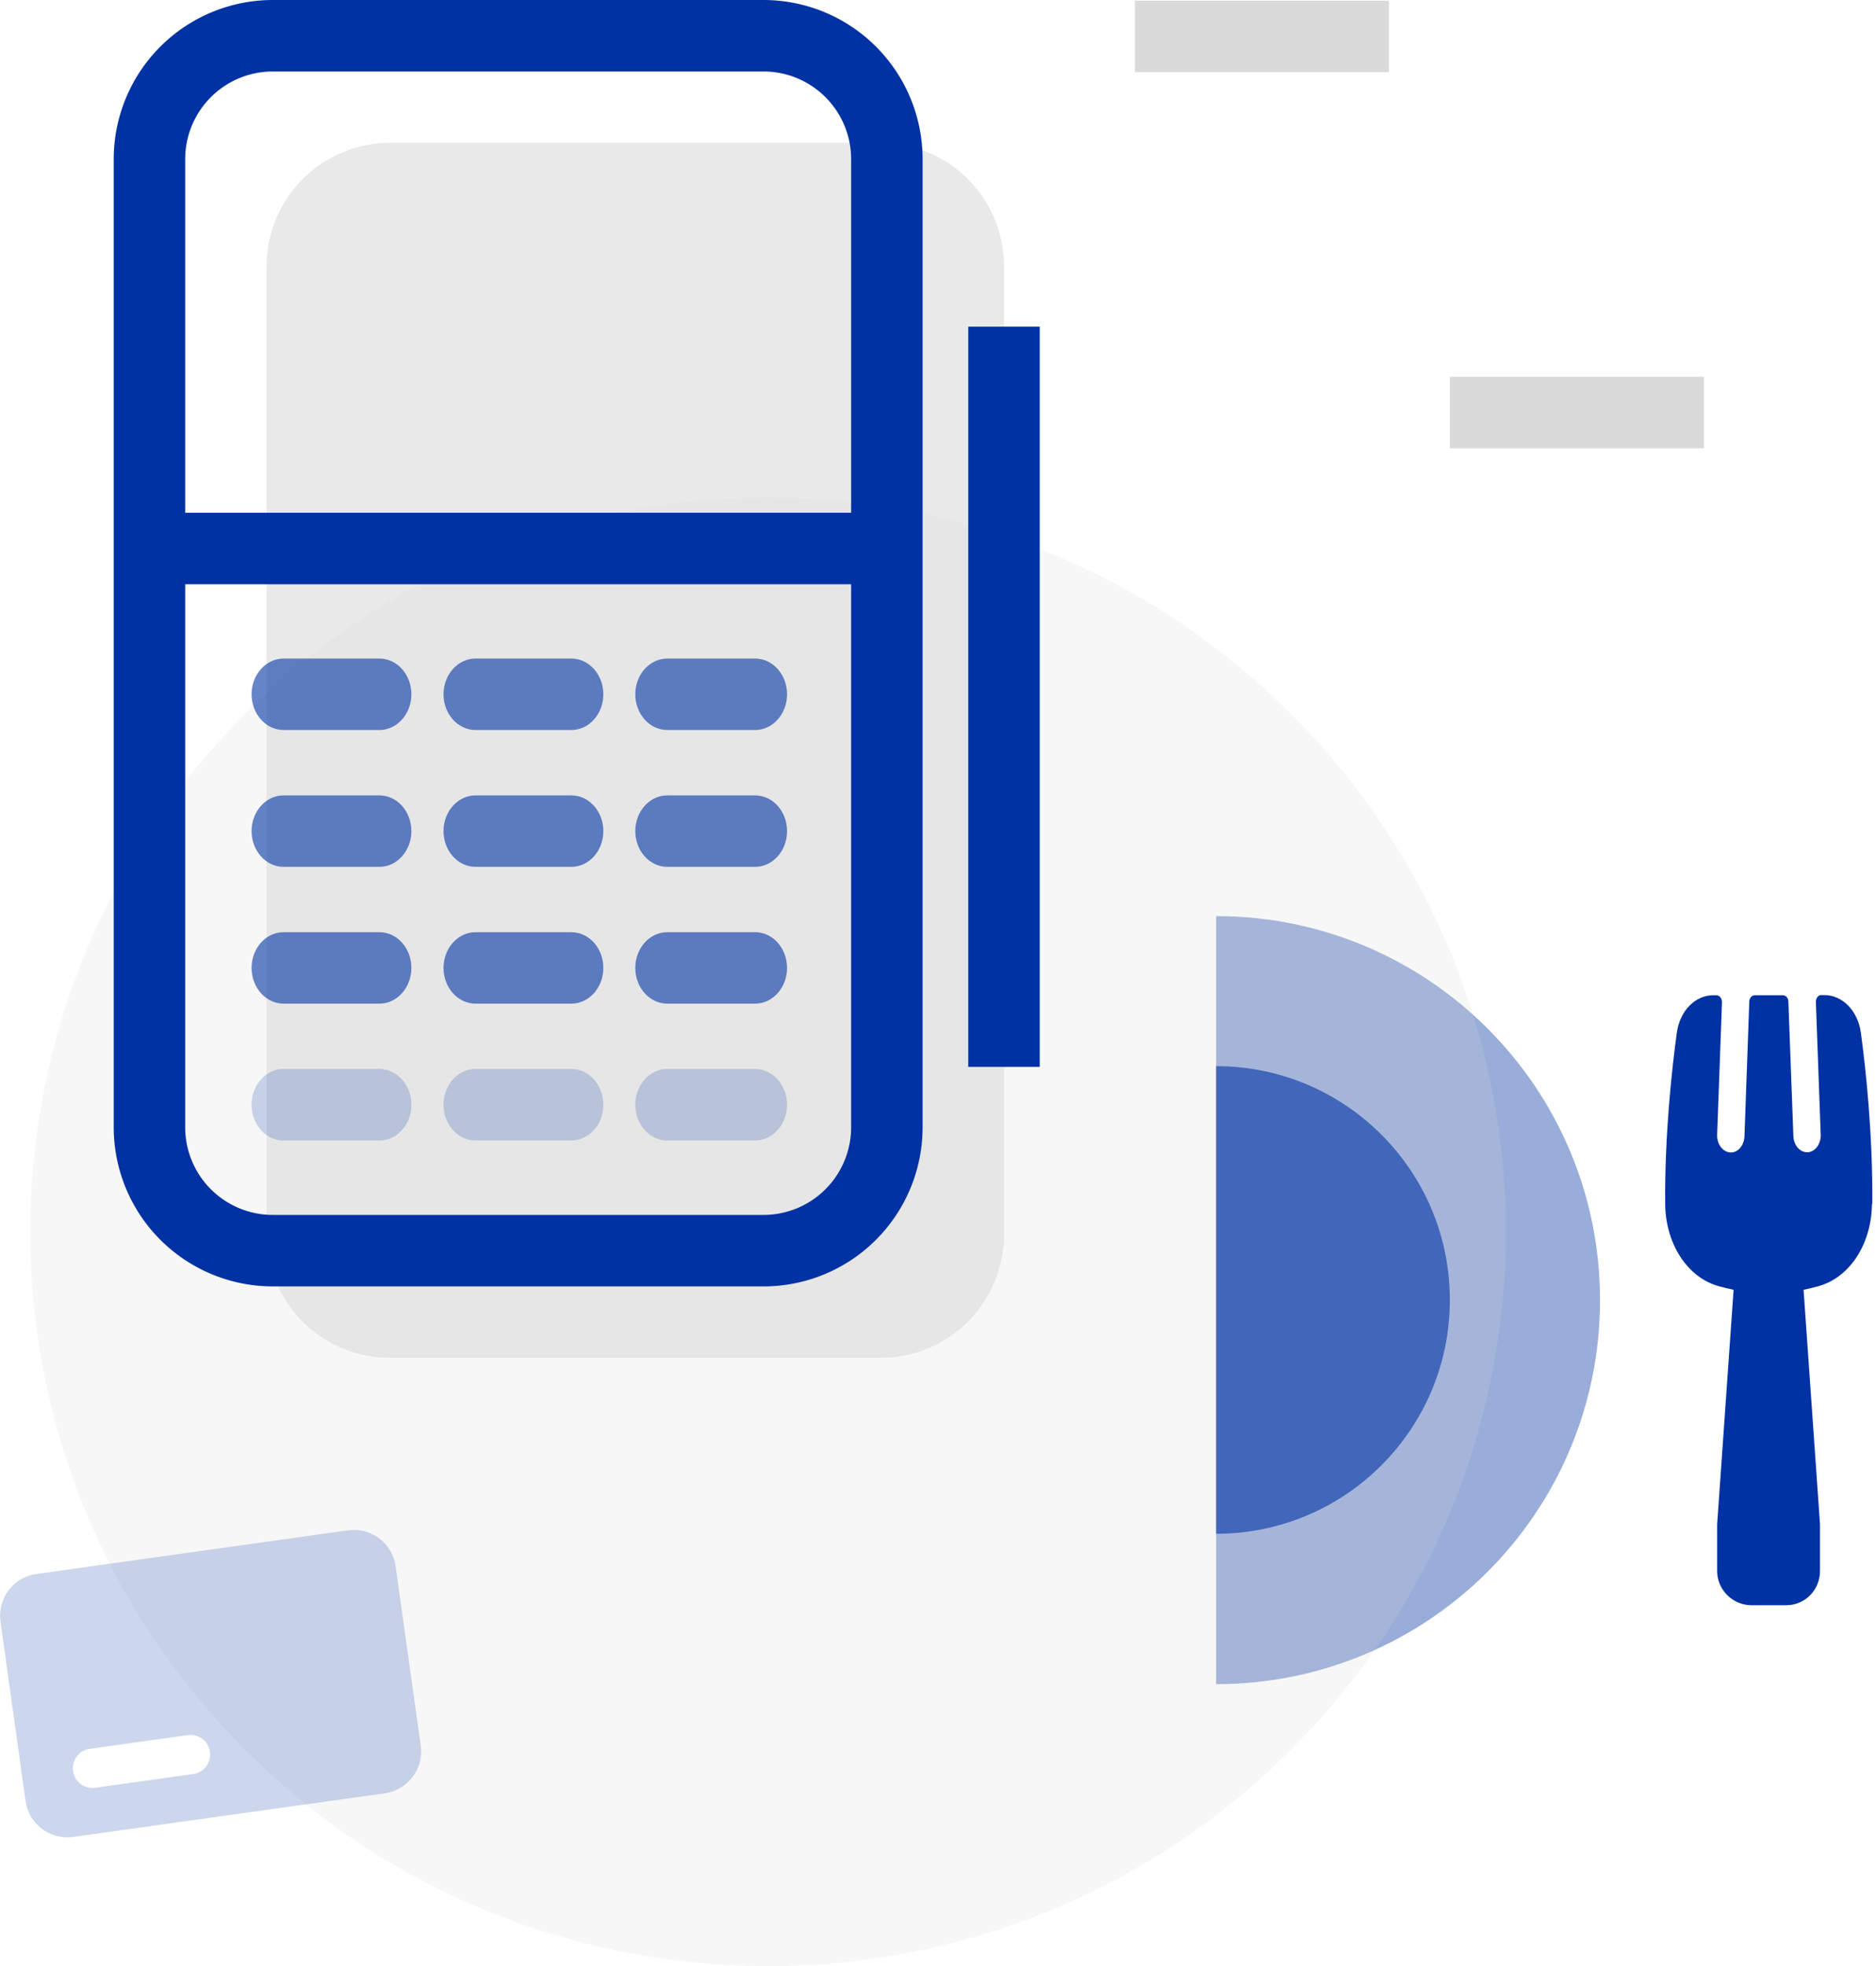
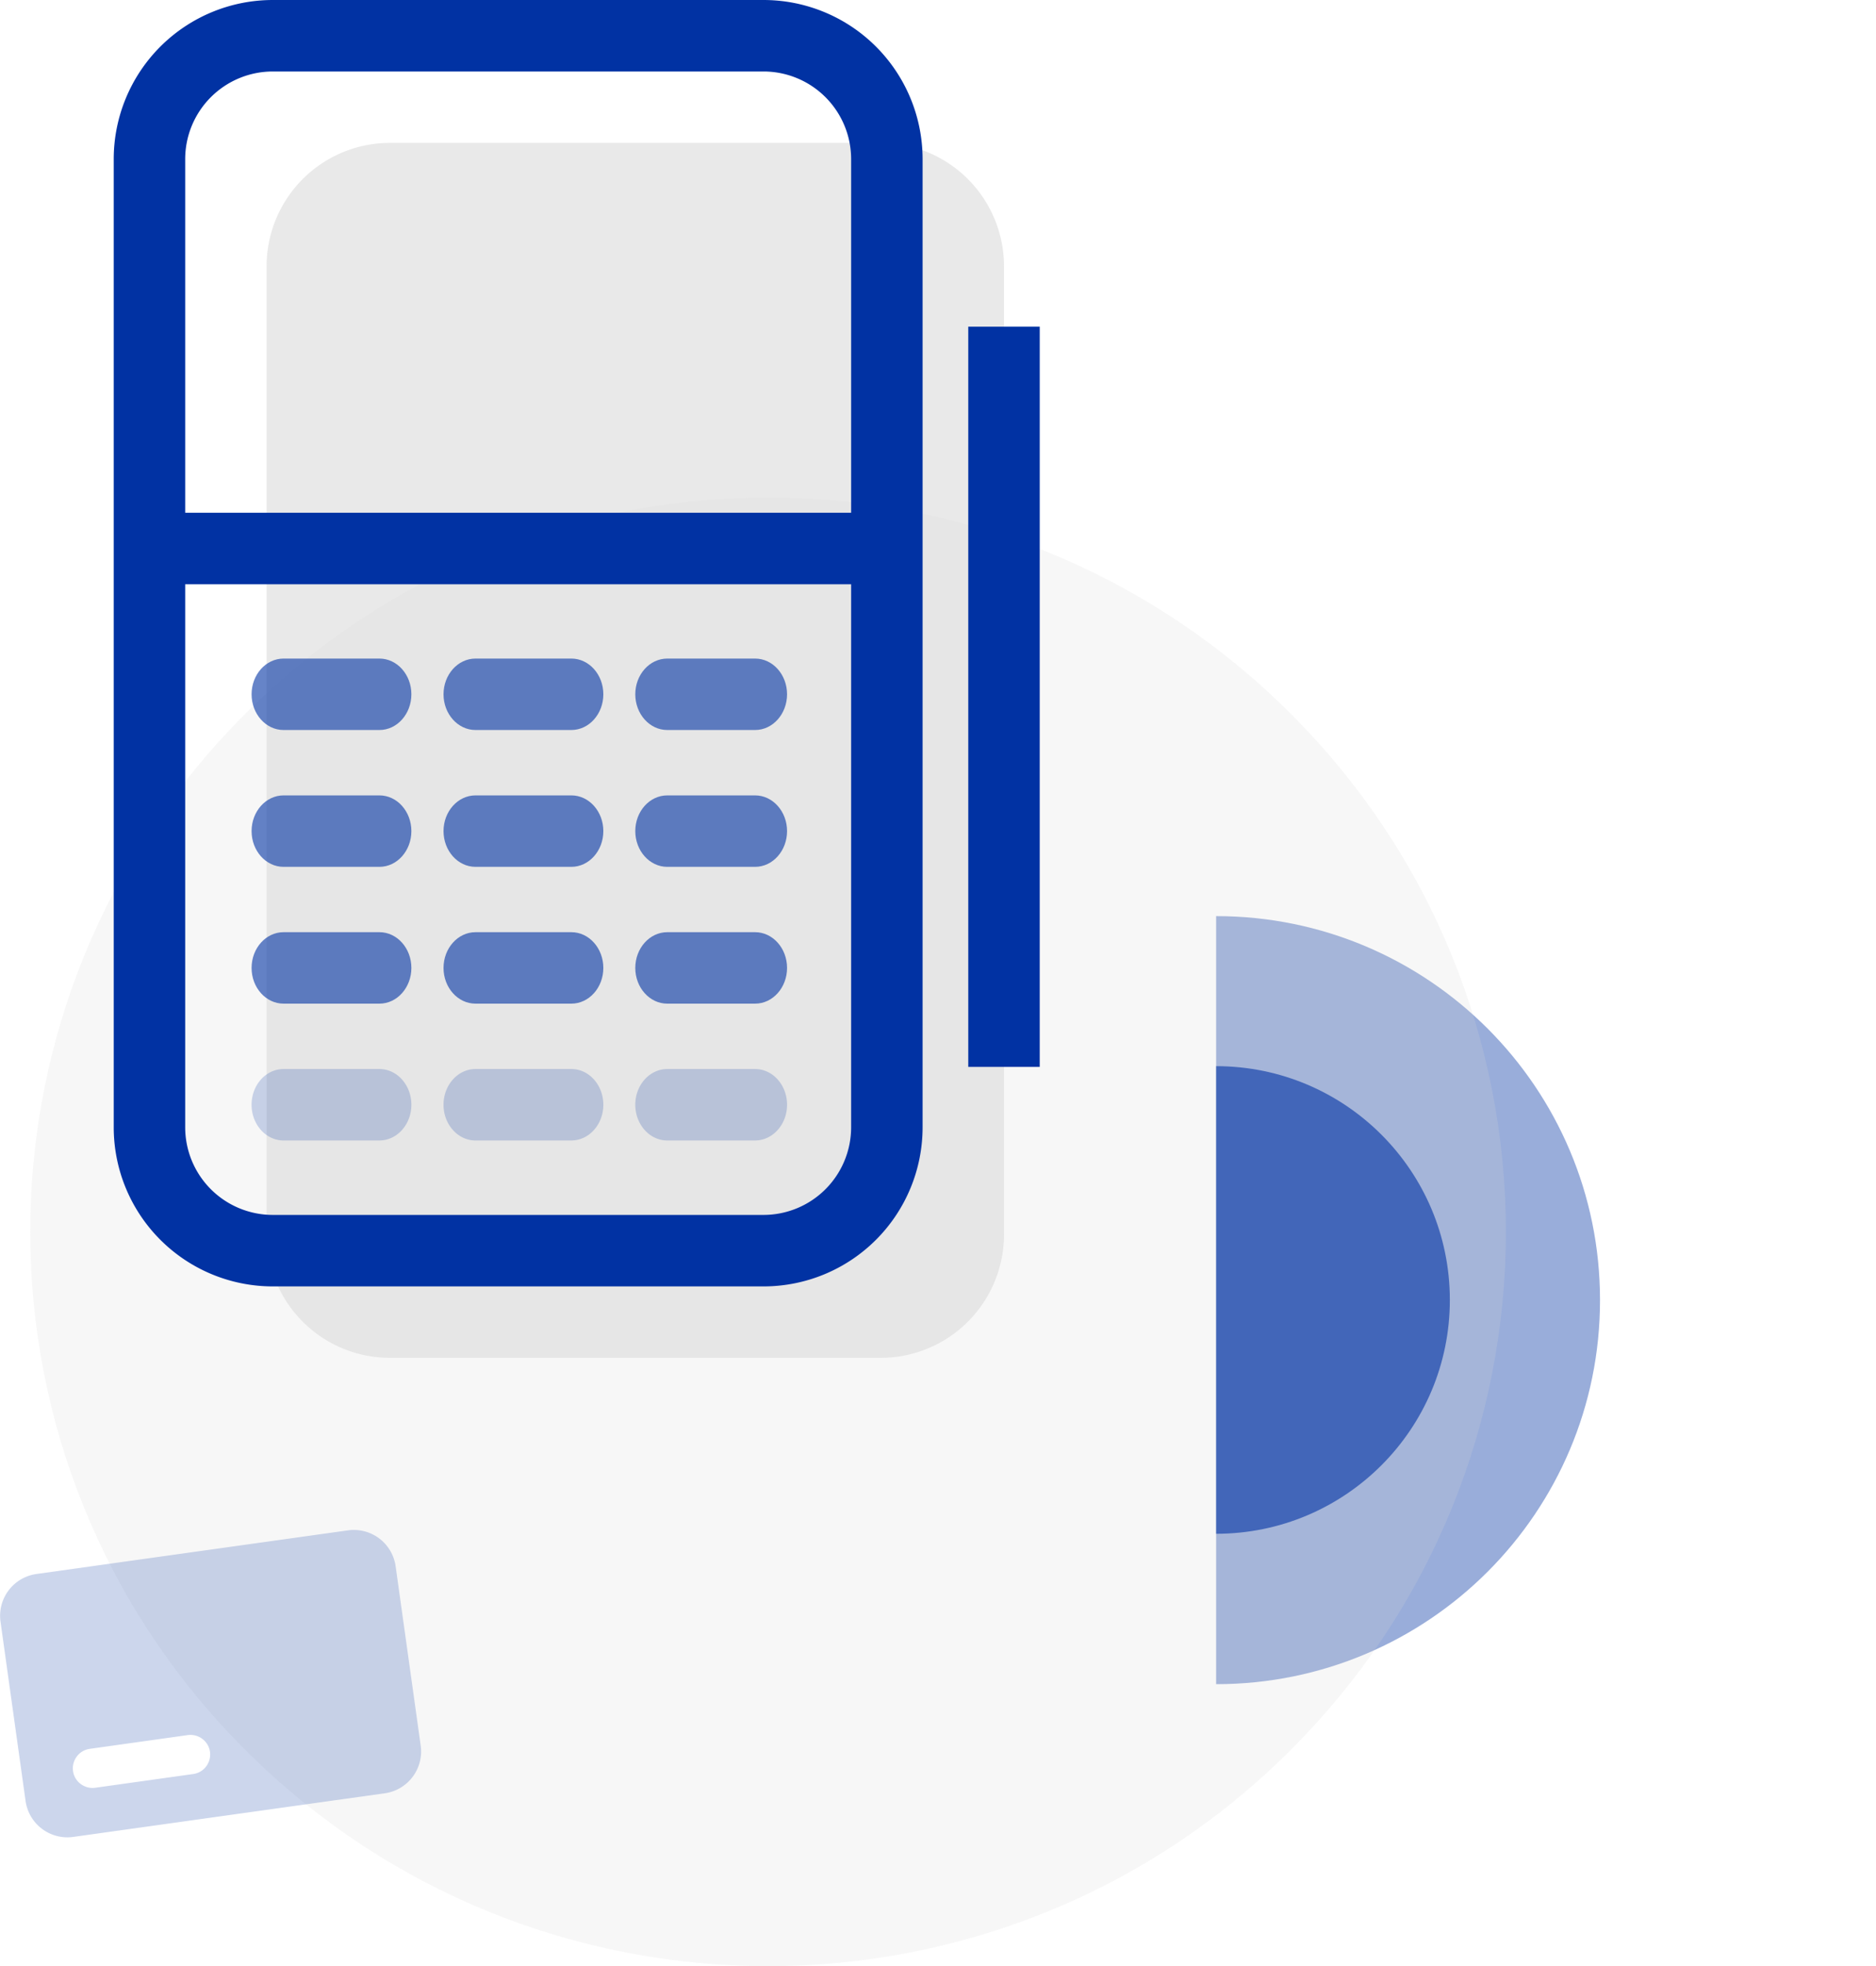
<svg xmlns="http://www.w3.org/2000/svg" fill="#0132a3" viewBox="0 0 105 110" width="105" height="110">
  <g clip-path="url(#a)">
    <path d="M68.067 51.257c11.872 0 21.486 9.614 21.486 21.487 0 11.872-9.614 21.486-21.486 21.486" opacity=".4" />
    <path fill="#dadada" d="m72.194 39.885-.02-.02c-16.12-16.04-42.253-16.04-58.373 0l-.02.02c-16.12 16.04-16.12 42.033 0 58.073l.02.02c16.12 16.039 42.253 16.039 58.373 0l.02-.02c16.12-16.04 16.12-42.034 0-58.073Z" opacity=".2" />
    <path fill="#dadada" d="M56.194 69.066V14.9a6.906 6.906 0 0 0-6.905-6.905H21.826a6.906 6.906 0 0 0-6.905 6.905v54.166a6.906 6.906 0 0 0 6.905 6.906H49.29a6.906 6.906 0 0 0 6.905-6.906Z" opacity=".6" />
-     <path fill="none" stroke="#dadada" stroke-miterlimit="10" stroke-width="4" d="M77.74 2.039H63.52M95.37 23.085H81.147" />
    <path fill="none" stroke="#0132a3" stroke-miterlimit="10" stroke-width="4" d="M49.638 63.07V8.904A6.906 6.906 0 0 0 42.733 2H15.27a6.906 6.906 0 0 0-6.905 6.905V63.07a6.906 6.906 0 0 0 6.905 6.905h27.463a6.906 6.906 0 0 0 6.905-6.905ZM8.365 30.69h41.403M56.194 59.692V18.278" />
    <path d="M42.263 40.844h-4.917c-.99 0-1.789-.9-1.789-1.999 0-1.099.8-1.998 1.79-1.998h4.916c.99 0 1.789.899 1.789 1.998 0 1.1-.8 1.999-1.789 1.999ZM31.98 40.844h-5.367c-.99 0-1.789-.9-1.789-1.999 0-1.099.8-1.998 1.79-1.998h5.366c.989 0 1.789.899 1.789 1.998 0 1.1-.8 1.999-1.79 1.999ZM21.236 40.844H15.87c-.99 0-1.789-.9-1.789-1.999 0-1.099.8-1.998 1.789-1.998h5.367c.989 0 1.788.899 1.788 1.998 0 1.1-.8 1.999-1.788 1.999ZM42.263 48.5h-4.917c-.99 0-1.789-.9-1.789-2 0-1.099.8-1.998 1.79-1.998h4.916c.99 0 1.789.9 1.789 1.998 0 1.1-.8 2-1.789 2ZM31.98 48.5h-5.367c-.99 0-1.789-.9-1.789-2 0-1.099.8-1.998 1.79-1.998h5.366c.989 0 1.789.9 1.789 1.998 0 1.1-.8 2-1.79 2ZM21.236 48.5H15.87c-.99 0-1.789-.9-1.789-2 0-1.099.8-1.998 1.789-1.998h5.367c.989 0 1.788.9 1.788 1.998 0 1.1-.8 2-1.788 2ZM42.263 56.154h-4.917c-.99 0-1.789-.9-1.789-1.998 0-1.1.8-2 1.79-2h4.916c.99 0 1.789.9 1.789 2 0 1.099-.8 1.998-1.789 1.998ZM31.98 56.154h-5.367c-.99 0-1.789-.9-1.789-1.998 0-1.1.8-2 1.79-2h5.366c.989 0 1.789.9 1.789 2 0 1.099-.8 1.998-1.79 1.998ZM21.236 56.154H15.87c-.99 0-1.789-.9-1.789-1.998 0-1.1.8-2 1.789-2h5.367c.989 0 1.788.9 1.788 2 0 1.099-.8 1.998-1.788 1.998Z" opacity=".6" />
    <path d="M42.263 63.81h-4.917c-.99 0-1.789-.9-1.789-2 0-1.099.8-1.998 1.79-1.998h4.916c.99 0 1.789.9 1.789 1.999 0 1.099-.8 1.998-1.789 1.998ZM31.98 63.81h-5.367c-.99 0-1.789-.9-1.789-2 0-1.099.8-1.998 1.79-1.998h5.366c.989 0 1.789.9 1.789 1.999 0 1.099-.8 1.998-1.79 1.998ZM21.236 63.81H15.87c-.99 0-1.789-.9-1.789-2 0-1.099.8-1.998 1.789-1.998h5.367c.989 0 1.788.9 1.788 1.999 0 1.099-.8 1.998-1.788 1.998ZM23.545 97.658l-1.4-10.014a2.362 2.362 0 0 0-2.677-2.019l-17.42 2.439A2.362 2.362 0 0 0 .03 90.742l1.4 10.014a2.363 2.363 0 0 0 2.677 2.019l17.42-2.439a2.362 2.362 0 0 0 2.018-2.678Zm-12.732 1.599-5.486.769c-.6.08-1.16-.34-1.24-.94-.08-.599.34-1.158.94-1.238l5.486-.77c.6-.08 1.16.34 1.24.94.08.6-.34 1.159-.94 1.239Z" opacity=".2" />
    <path d="M68.067 59.652c7.225 0 13.081 5.856 13.081 13.082 0 7.225-5.856 13.081-13.081 13.081" opacity=".6" />
-     <path d="M104.793 67.357c.03-3.877-.359-7.505-.639-9.574-.17-1.239-1.039-2.108-2.039-2.108h-.19c-.17 0-.3.19-.29.4l.27 7.405c.02.52-.31.969-.729.989-.42.02-.78-.38-.8-.9l-.28-7.525c0-.2-.14-.36-.3-.36h-1.588c-.16 0-.3.16-.3.36l-.27 7.536c-.02.52-.38.929-.8.899-.42-.03-.749-.47-.729-.99l.27-7.405v-.02c0-.21-.14-.38-.31-.38h-.18c-1 0-1.869.86-2.039 2.11-.28 2.068-.68 5.696-.65 9.573.02 2.149 1.18 4.087 2.999 4.597.26.07.54.14.83.2l-.92 13.122v2.608c0 1.06.87 1.919 1.929 1.919h1.928c1.07 0 1.899-.86 1.899-1.919v-2.618l-.919-13.112c.29-.06.57-.13.829-.2 1.819-.51 2.978-2.438 2.998-4.597l.02-.01Z" />
  </g>
  <defs>
    <clipPath id="a">
      <path fill="#fff8f8" d="M0 0h104.793v110H0z" />
    </clipPath>
  </defs>
</svg>